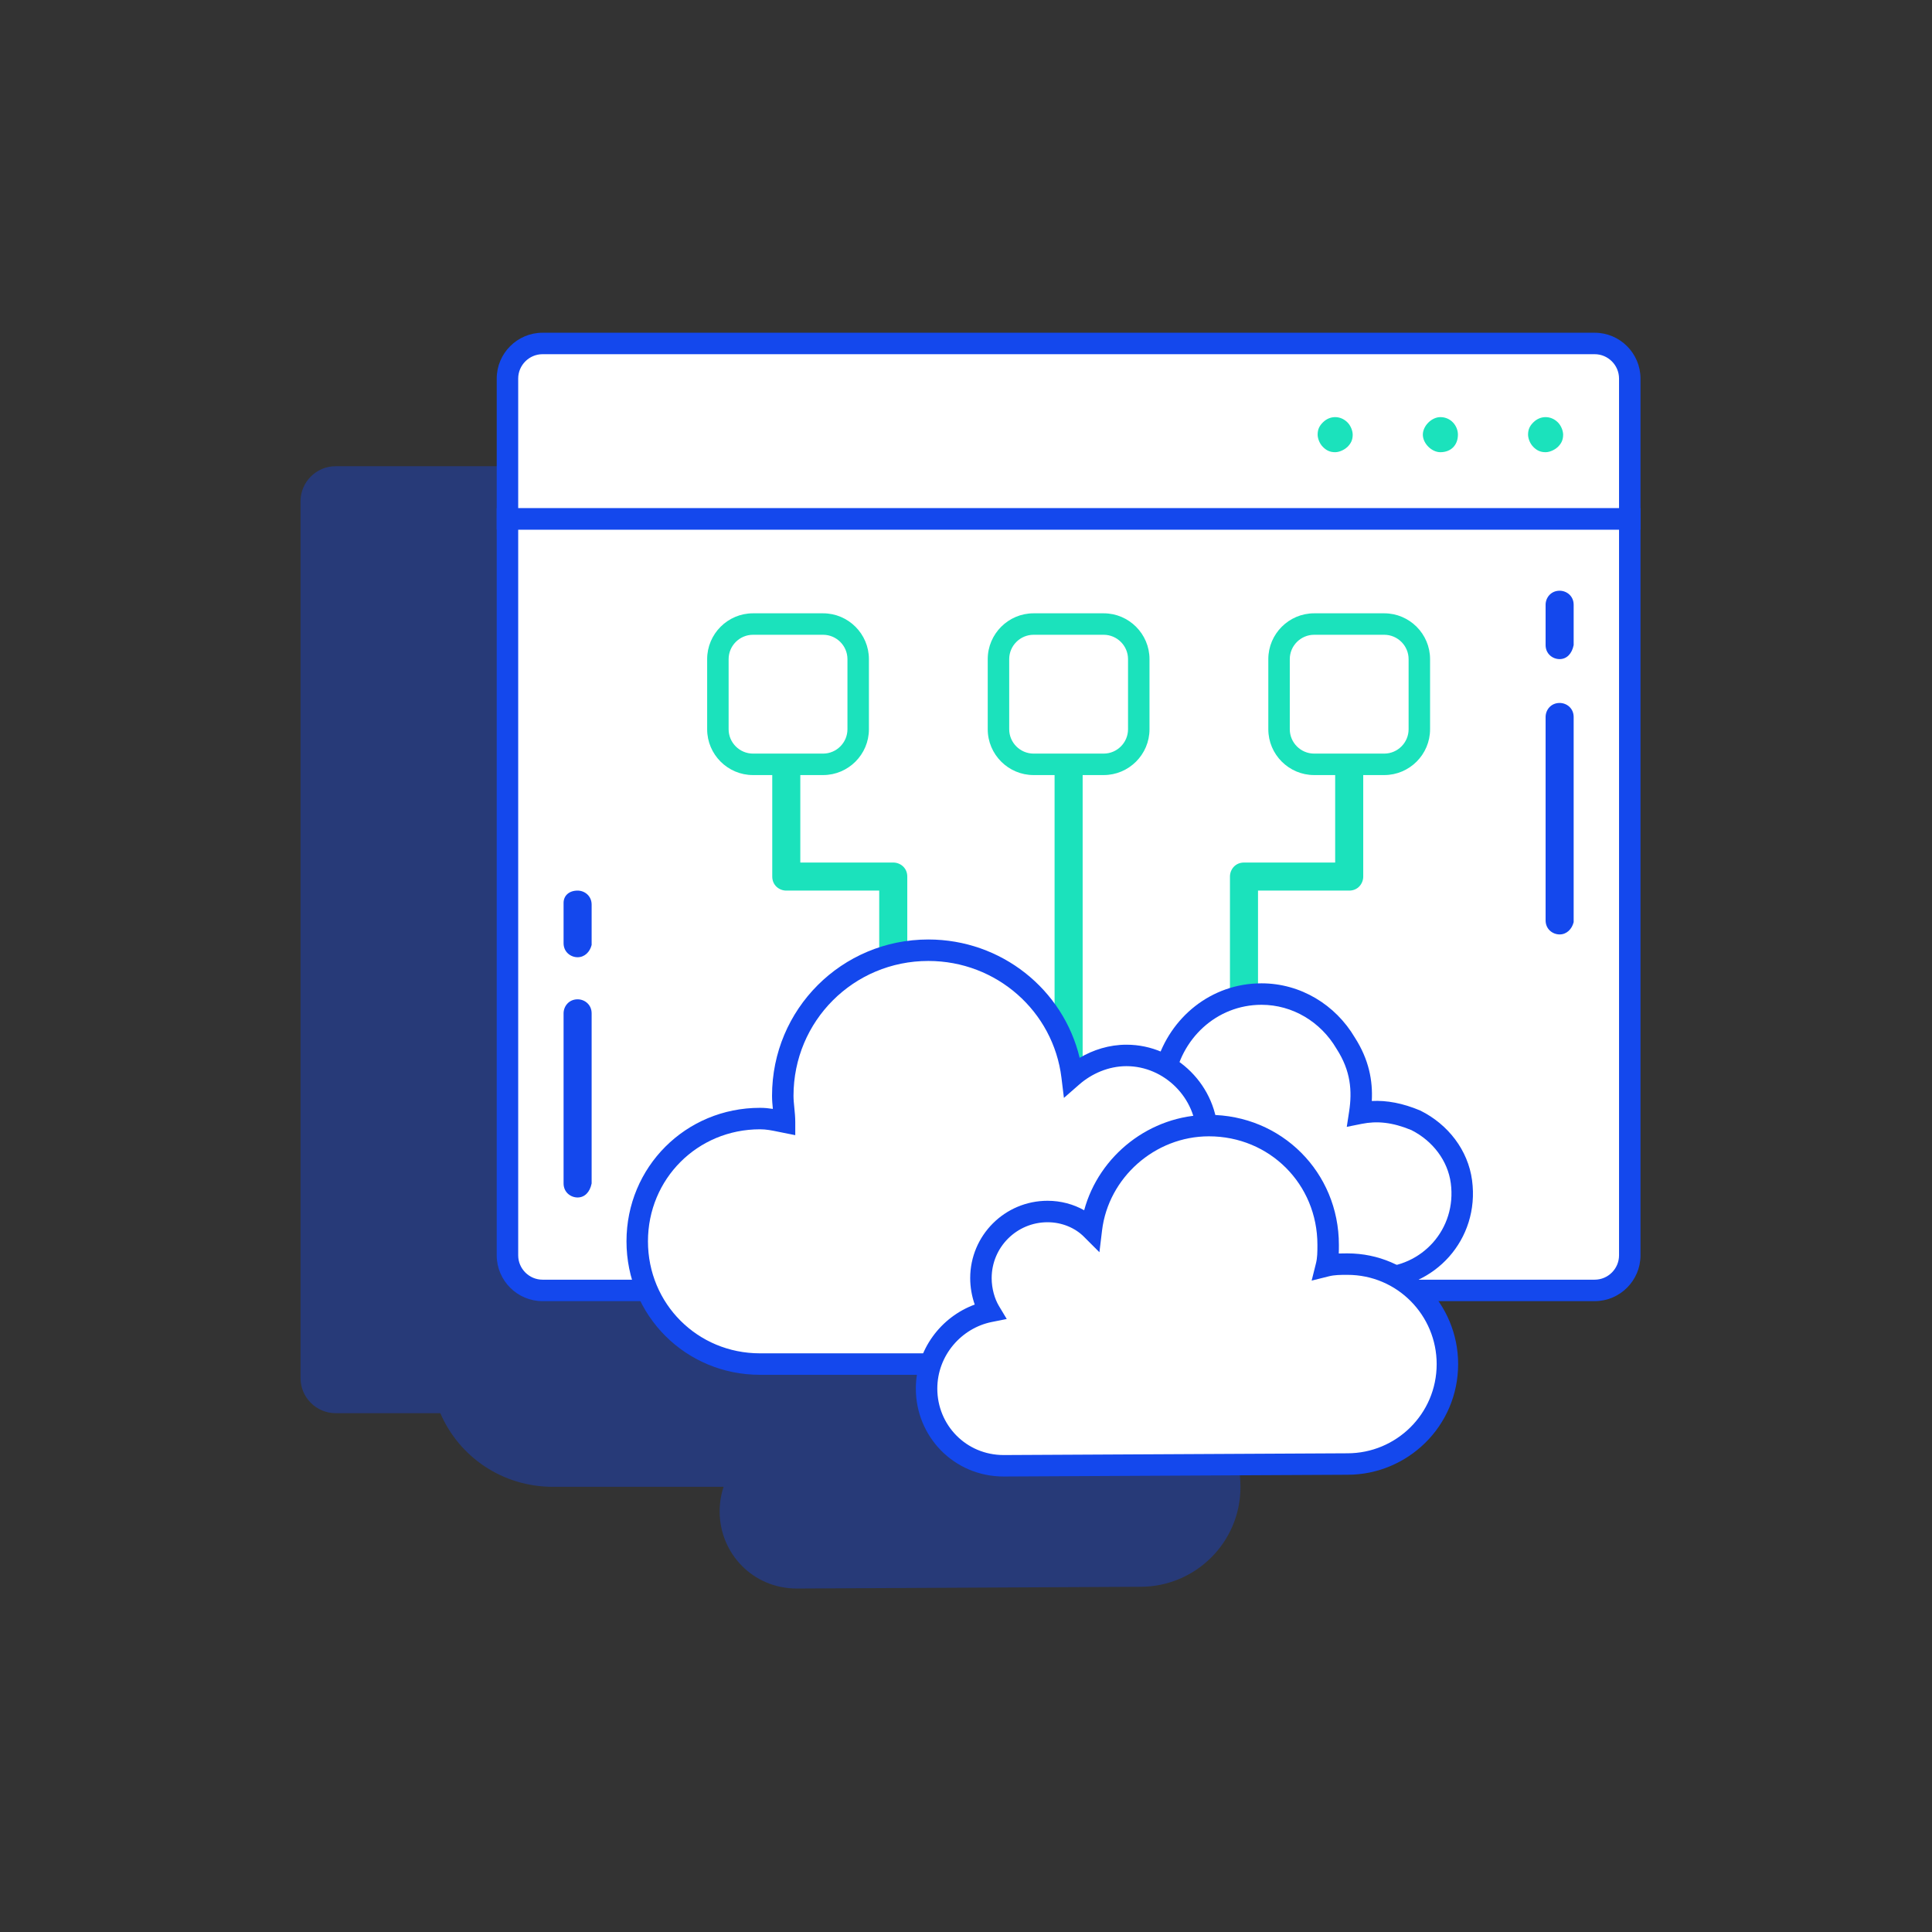
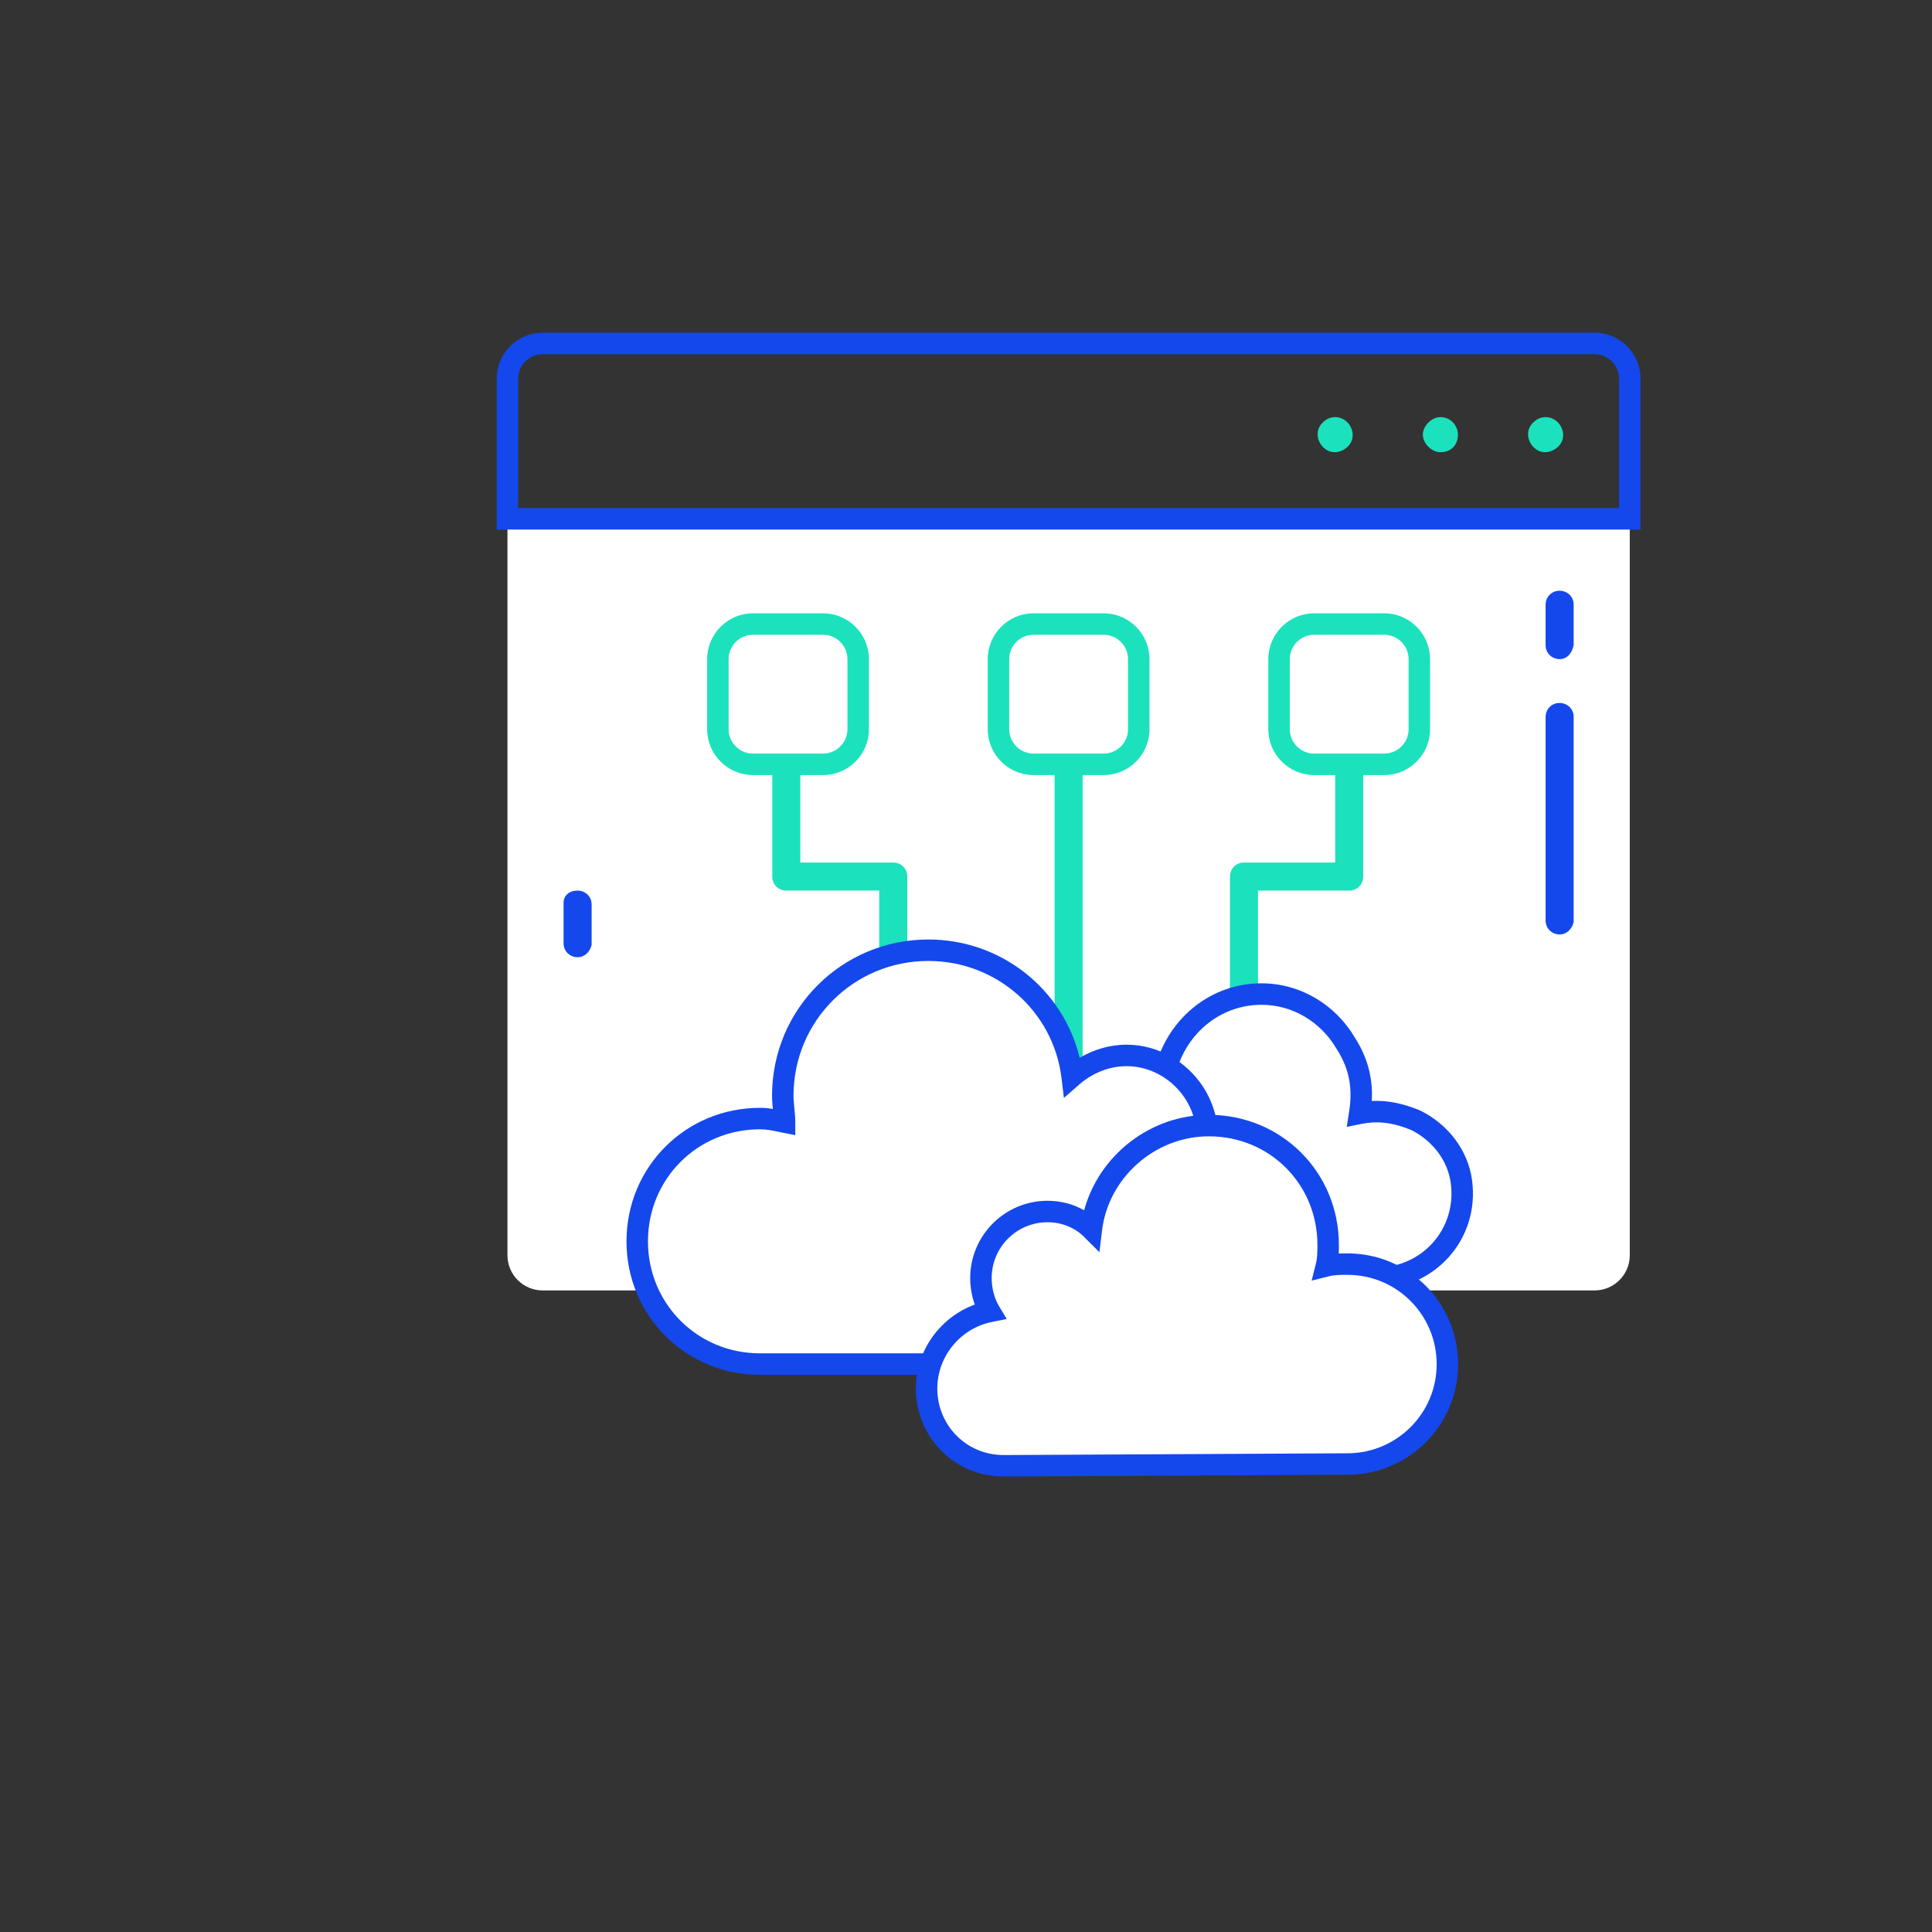
<svg xmlns="http://www.w3.org/2000/svg" width="180" height="180" viewBox="0 0 180 180" fill="none">
  <rect x="0" y="0" width="180" height="180" fill="#333333" stroke="none" />
-   <path opacity="0.37" fill-rule="evenodd" clip-rule="evenodd" d="M28 46.704V59.775V128.394C28 130.192 29.47 131.662 31.268 131.662H41.023C42.77 135.721 46.786 138.524 51.527 138.524H67.415C67.178 139.242 67.048 140.01 67.048 140.811C67.048 144.732 70.152 148 74.237 148L106.259 147.837C111.324 147.837 115.572 143.752 115.572 138.524C115.572 135.835 114.421 133.377 112.559 131.662H129.296C131.093 131.662 132.563 130.192 132.563 128.394V59.775V46.704C132.563 44.907 131.093 43.437 129.296 43.437H31.268C29.47 43.437 28 44.907 28 46.704Z" fill="#1448ED" />
  <path d="M151.842 48.338H47.279V116.958C47.279 118.755 48.749 120.225 50.546 120.225H148.575C150.372 120.225 151.842 118.755 151.842 116.958V48.338Z" fill="white" />
-   <path fill-rule="evenodd" clip-rule="evenodd" d="M46.279 47.338H152.842V116.958C152.842 119.307 150.924 121.225 148.575 121.225H50.546C48.197 121.225 46.279 119.307 46.279 116.958V47.338ZM48.279 49.338V116.958C48.279 118.203 49.301 119.225 50.546 119.225H148.575C149.82 119.225 150.842 118.203 150.842 116.958V49.338H48.279Z" fill="#1448ED" />
-   <path d="M151.842 48.338H47.279V35.268C47.279 33.47 48.749 32 50.546 32H148.575C150.372 32 151.842 33.47 151.842 35.268V48.338Z" fill="white" />
  <path fill-rule="evenodd" clip-rule="evenodd" d="M50.546 33C49.301 33 48.279 34.023 48.279 35.268V47.338H150.842V35.268C150.842 34.023 149.82 33 148.575 33H50.546ZM46.279 35.268C46.279 32.918 48.197 31 50.546 31H148.575C150.924 31 152.842 32.918 152.842 35.268V49.338H46.279V35.268Z" fill="#1448ED" />
  <path d="M144 42.13C143.51 42.13 143.183 41.966 142.856 41.639C142.53 41.313 142.366 40.822 142.366 40.496C142.366 40.006 142.53 39.679 142.856 39.352C143.51 38.699 144.49 38.699 145.144 39.352C145.47 39.679 145.634 40.169 145.634 40.496C145.634 40.986 145.47 41.313 145.144 41.639C144.98 41.803 144.49 42.13 144 42.13Z" fill="#1BE2BC" />
  <path d="M132.563 40.496C132.563 39.679 133.38 38.862 134.197 38.862C135.178 38.862 135.831 39.679 135.831 40.496C135.831 41.476 135.178 42.13 134.197 42.13C133.38 42.13 132.563 41.313 132.563 40.496Z" fill="#1BE2BC" />
  <path d="M124.395 42.13C123.904 42.13 123.578 41.966 123.251 41.639C122.924 41.313 122.761 40.822 122.761 40.496C122.761 40.006 122.924 39.679 123.251 39.352C123.904 38.699 124.885 38.699 125.538 39.352C125.865 39.679 126.028 40.169 126.028 40.496C126.028 40.986 125.865 41.313 125.538 41.639C125.375 41.803 124.885 42.13 124.395 42.13Z" fill="#1BE2BC" />
-   <path d="M53.814 111.566C53.161 111.566 52.507 111.076 52.507 110.259V94.411C52.507 93.758 52.998 93.104 53.814 93.104C54.468 93.104 55.121 93.594 55.121 94.411V110.259C54.958 111.076 54.468 111.566 53.814 111.566Z" fill="#1448ED" />
  <path d="M53.814 89.183C53.161 89.183 52.507 88.693 52.507 87.876V84.118C52.507 83.465 52.998 82.975 53.814 82.975C54.468 82.975 55.121 83.465 55.121 84.282V88.04C54.958 88.693 54.468 89.183 53.814 89.183Z" fill="#1448ED" />
  <path d="M145.307 87.059C144.654 87.059 144 86.569 144 85.752V66.8C144 66.147 144.49 65.493 145.307 65.493C145.961 65.493 146.614 65.983 146.614 66.8V85.915C146.451 86.569 145.961 87.059 145.307 87.059Z" fill="#1448ED" />
  <path d="M145.307 61.408C144.654 61.408 144 60.918 144 60.101V56.344C144 55.69 144.49 55.037 145.307 55.037C145.961 55.037 146.614 55.527 146.614 56.344V60.101C146.451 60.918 145.961 61.408 145.307 61.408Z" fill="#1448ED" />
  <path d="M99.561 105.031C98.907 105.031 98.253 104.541 98.253 103.724V71.048C98.253 70.394 98.744 69.741 99.561 69.741C100.214 69.741 100.868 70.231 100.868 71.048V103.724C100.704 104.541 100.214 105.031 99.561 105.031Z" fill="#1BE2BC" />
  <path d="M83.222 98.496C82.569 98.496 81.915 98.006 81.915 97.189V82.975H73.256C72.603 82.975 71.949 82.484 71.949 81.668V71.048C71.949 70.394 72.439 69.741 73.256 69.741C73.91 69.741 74.563 70.231 74.563 71.048V80.361H83.222C83.876 80.361 84.529 80.851 84.529 81.668V97.189C84.366 98.006 83.876 98.496 83.222 98.496Z" fill="#1BE2BC" />
  <path d="M115.899 98.496C115.245 98.496 114.592 98.006 114.592 97.189V81.668C114.592 81.014 115.082 80.361 115.899 80.361H124.395V71.048C124.395 70.394 124.885 69.741 125.702 69.741C126.355 69.741 127.009 70.231 127.009 71.048V81.668C127.009 82.321 126.519 82.975 125.702 82.975H117.206V97.189C117.042 98.006 116.552 98.496 115.899 98.496Z" fill="#1BE2BC" />
  <path d="M102.828 71.211H96.293C94.496 71.211 93.025 69.741 93.025 67.944V61.408C93.025 59.611 94.496 58.141 96.293 58.141H102.828C104.625 58.141 106.096 59.611 106.096 61.408V67.944C106.096 69.741 104.625 71.211 102.828 71.211Z" fill="white" />
  <path fill-rule="evenodd" clip-rule="evenodd" d="M96.293 59.141C95.048 59.141 94.025 60.164 94.025 61.408V67.944C94.025 69.189 95.048 70.211 96.293 70.211H102.828C104.073 70.211 105.096 69.189 105.096 67.944V61.408C105.096 60.164 104.073 59.141 102.828 59.141H96.293ZM92.025 61.408C92.025 59.059 93.944 57.141 96.293 57.141H102.828C105.178 57.141 107.096 59.059 107.096 61.408V67.944C107.096 70.293 105.178 72.211 102.828 72.211H96.293C93.944 72.211 92.025 70.293 92.025 67.944V61.408Z" fill="#1BE2BC" />
  <path d="M76.687 71.211H70.152C68.355 71.211 66.884 69.741 66.884 67.944V61.408C66.884 59.611 68.355 58.141 70.152 58.141H76.687C78.484 58.141 79.955 59.611 79.955 61.408V67.944C79.955 69.741 78.484 71.211 76.687 71.211Z" fill="white" />
  <path fill-rule="evenodd" clip-rule="evenodd" d="M70.152 59.141C68.907 59.141 67.884 60.164 67.884 61.408V67.944C67.884 69.189 68.907 70.211 70.152 70.211H76.687C77.932 70.211 78.955 69.189 78.955 67.944V61.408C78.955 60.164 77.932 59.141 76.687 59.141H70.152ZM65.884 61.408C65.884 59.059 67.802 57.141 70.152 57.141H76.687C79.037 57.141 80.955 59.059 80.955 61.408V67.944C80.955 70.293 79.037 72.211 76.687 72.211H70.152C67.802 72.211 65.884 70.293 65.884 67.944V61.408Z" fill="#1BE2BC" />
  <path d="M128.969 71.211H122.434C120.636 71.211 119.166 69.741 119.166 67.944V61.408C119.166 59.611 120.636 58.141 122.434 58.141H128.969C130.766 58.141 132.236 59.611 132.236 61.408V67.944C132.236 69.741 130.766 71.211 128.969 71.211Z" fill="white" />
  <path fill-rule="evenodd" clip-rule="evenodd" d="M122.434 59.141C121.189 59.141 120.166 60.164 120.166 61.408V67.944C120.166 69.189 121.189 70.211 122.434 70.211H128.969C130.214 70.211 131.236 69.189 131.236 67.944V61.408C131.236 60.164 130.214 59.141 128.969 59.141H122.434ZM118.166 61.408C118.166 59.059 120.084 57.141 122.434 57.141H128.969C131.318 57.141 133.236 59.059 133.236 61.408V67.944C133.236 70.293 131.318 72.211 128.969 72.211H122.434C120.084 72.211 118.166 70.293 118.166 67.944V61.408Z" fill="#1BE2BC" />
  <path d="M101.848 119.082C98.744 119.082 95.966 116.794 95.476 113.69C95.149 110.423 97.273 107.482 100.377 106.992C99.724 106.011 99.561 104.704 99.887 103.397C100.377 101.437 101.848 99.803 103.808 99.476C105.606 99.149 107.239 99.639 108.383 100.783C109.037 96.208 112.794 92.614 117.532 92.614C120.8 92.614 123.741 94.411 125.375 97.189C126.845 99.476 127.008 101.6 126.682 103.724C128.315 103.397 129.949 103.561 131.91 104.377C134.197 105.521 135.831 107.645 136.158 110.096C136.811 114.997 133.053 119.082 128.315 119.082H101.848V119.082Z" fill="white" />
  <path fill-rule="evenodd" clip-rule="evenodd" d="M117.532 93.614C113.335 93.614 109.962 96.799 109.373 100.925L109.09 102.904L107.676 101.49C106.786 100.6 105.493 100.186 103.987 100.46L103.98 100.461L103.973 100.462C102.487 100.71 101.273 101.977 100.857 103.64C100.584 104.731 100.742 105.736 101.209 106.437L102.075 107.736L100.533 107.979C98.01 108.378 96.204 110.783 96.468 113.562C96.891 116.151 99.229 118.082 101.848 118.082H128.315C132.462 118.082 135.738 114.516 135.166 110.228C134.889 108.151 133.5 106.302 131.493 105.287C129.705 104.548 128.282 104.424 126.878 104.705L125.476 104.985L125.693 103.572C125.992 101.628 125.842 99.765 124.533 97.73L124.522 97.713L124.512 97.696C123.047 95.205 120.424 93.614 117.532 93.614ZM107.737 99.071C109.008 94.809 112.817 91.614 117.532 91.614C121.169 91.614 124.422 93.61 126.226 96.665C127.545 98.724 127.907 100.682 127.807 102.577C129.228 102.506 130.679 102.781 132.294 103.454L132.326 103.468L132.357 103.483C134.908 104.759 136.774 107.15 137.149 109.964C137.884 115.478 133.644 120.082 128.315 120.082H101.848C98.267 120.082 95.057 117.452 94.488 113.846L94.484 113.818L94.481 113.79C94.151 110.49 96.005 107.41 98.966 106.328C98.653 105.327 98.651 104.22 98.917 103.155C99.481 100.898 101.204 98.9 103.636 98.491C105.115 98.224 106.537 98.43 107.737 99.071Z" fill="#1448ED" />
  <path d="M109.853 127.087C114.755 127.087 118.676 123.166 118.676 118.265C118.676 114.017 115.571 110.423 111.487 109.606C112.14 108.462 112.467 107.318 112.467 105.848C112.467 101.763 109.036 98.332 104.952 98.332C102.991 98.332 101.194 99.149 99.887 100.293C99.07 93.594 93.352 88.53 86.49 88.53C78.974 88.53 72.929 94.575 72.929 102.09C72.929 102.907 73.093 103.724 73.093 104.541C72.276 104.377 71.622 104.214 70.805 104.214C64.433 104.214 59.369 109.279 59.369 115.651C59.369 122.023 64.433 127.087 70.805 127.087H109.853Z" fill="white" />
  <path fill-rule="evenodd" clip-rule="evenodd" d="M71.929 102.09C71.929 94.022 78.422 87.53 86.49 87.53C93.291 87.53 99.056 92.169 100.589 98.556C101.846 97.812 103.344 97.332 104.952 97.332C109.589 97.332 113.467 101.211 113.467 105.848C113.467 107.012 113.281 108.011 112.91 108.953C116.825 110.275 119.676 113.958 119.676 118.265C119.676 123.718 115.307 128.087 109.853 128.087H70.805C63.881 128.087 58.369 122.575 58.369 115.651C58.369 108.727 63.881 103.214 70.805 103.214C71.235 103.214 71.63 103.254 72.006 103.313C71.968 102.938 71.929 102.517 71.929 102.09ZM86.49 89.53C79.527 89.53 73.929 95.127 73.929 102.09C73.929 102.44 73.964 102.799 74.006 103.216L74.008 103.237C74.047 103.632 74.093 104.082 74.093 104.541V105.761L72.897 105.521C72.767 105.496 72.645 105.471 72.529 105.447C71.866 105.311 71.394 105.214 70.805 105.214C64.986 105.214 60.369 109.831 60.369 115.651C60.369 121.47 64.986 126.087 70.805 126.087H109.853C114.202 126.087 117.676 122.614 117.676 118.265C117.676 114.514 114.928 111.314 111.291 110.586L109.93 110.314L110.619 109.109C111.187 108.116 111.467 107.143 111.467 105.848C111.467 102.316 108.484 99.332 104.952 99.332C103.268 99.332 101.698 100.037 100.545 101.046L99.123 102.29L98.894 100.414C98.139 94.222 92.851 89.53 86.49 89.53Z" fill="#1448ED" />
  <path d="M93.515 136.563C89.431 136.563 86.327 133.296 86.327 129.375C86.327 125.78 88.941 122.839 92.208 122.186C91.718 121.369 91.391 120.225 91.391 119.082C91.391 115.651 94.169 112.873 97.6 112.873C99.234 112.873 100.704 113.527 101.684 114.507C102.338 109.115 107.076 104.868 112.631 104.868C118.839 104.868 123.741 109.769 123.741 115.977C123.741 116.631 123.741 117.284 123.577 117.938C124.231 117.775 124.884 117.775 125.538 117.775C130.766 117.775 134.851 122.023 134.851 127.087C134.851 132.315 130.603 136.4 125.538 136.4L93.515 136.563Z" fill="white" />
  <path fill-rule="evenodd" clip-rule="evenodd" d="M112.631 105.868C107.581 105.868 103.27 109.739 102.677 114.627L102.43 116.667L100.977 115.214C100.187 114.424 98.972 113.873 97.6 113.873C94.721 113.873 92.391 116.203 92.391 119.082C92.391 120.054 92.674 121.018 93.066 121.671L93.796 122.888L92.404 123.166C89.585 123.73 87.327 126.276 87.327 129.375C87.327 132.758 89.997 135.562 93.513 135.563C93.514 135.563 93.514 135.563 93.515 135.563L125.533 135.4L125.538 135.4C130.062 135.4 133.851 131.752 133.851 127.087C133.851 122.563 130.202 118.775 125.538 118.775C124.866 118.775 124.335 118.779 123.82 118.908L122.203 119.312L122.607 117.695C122.736 117.18 122.741 116.65 122.741 115.977C122.741 110.321 118.287 105.868 112.631 105.868ZM101.009 112.757C102.387 107.662 107.142 103.868 112.631 103.868C119.392 103.868 124.741 109.217 124.741 115.977L124.741 116.021C124.741 116.259 124.741 116.516 124.73 116.785C125 116.775 125.257 116.775 125.494 116.775L125.538 116.775C131.33 116.775 135.851 121.482 135.851 127.087C135.851 132.878 131.145 137.398 125.541 137.4C125.54 137.4 125.539 137.4 125.538 137.4L93.52 137.563L93.515 137.563C88.864 137.563 85.327 133.833 85.327 129.375C85.327 125.735 87.678 122.693 90.814 121.543C90.546 120.782 90.391 119.93 90.391 119.082C90.391 115.098 93.617 111.873 97.6 111.873C98.847 111.873 100.019 112.2 101.009 112.757Z" fill="#1448ED" />
</svg>